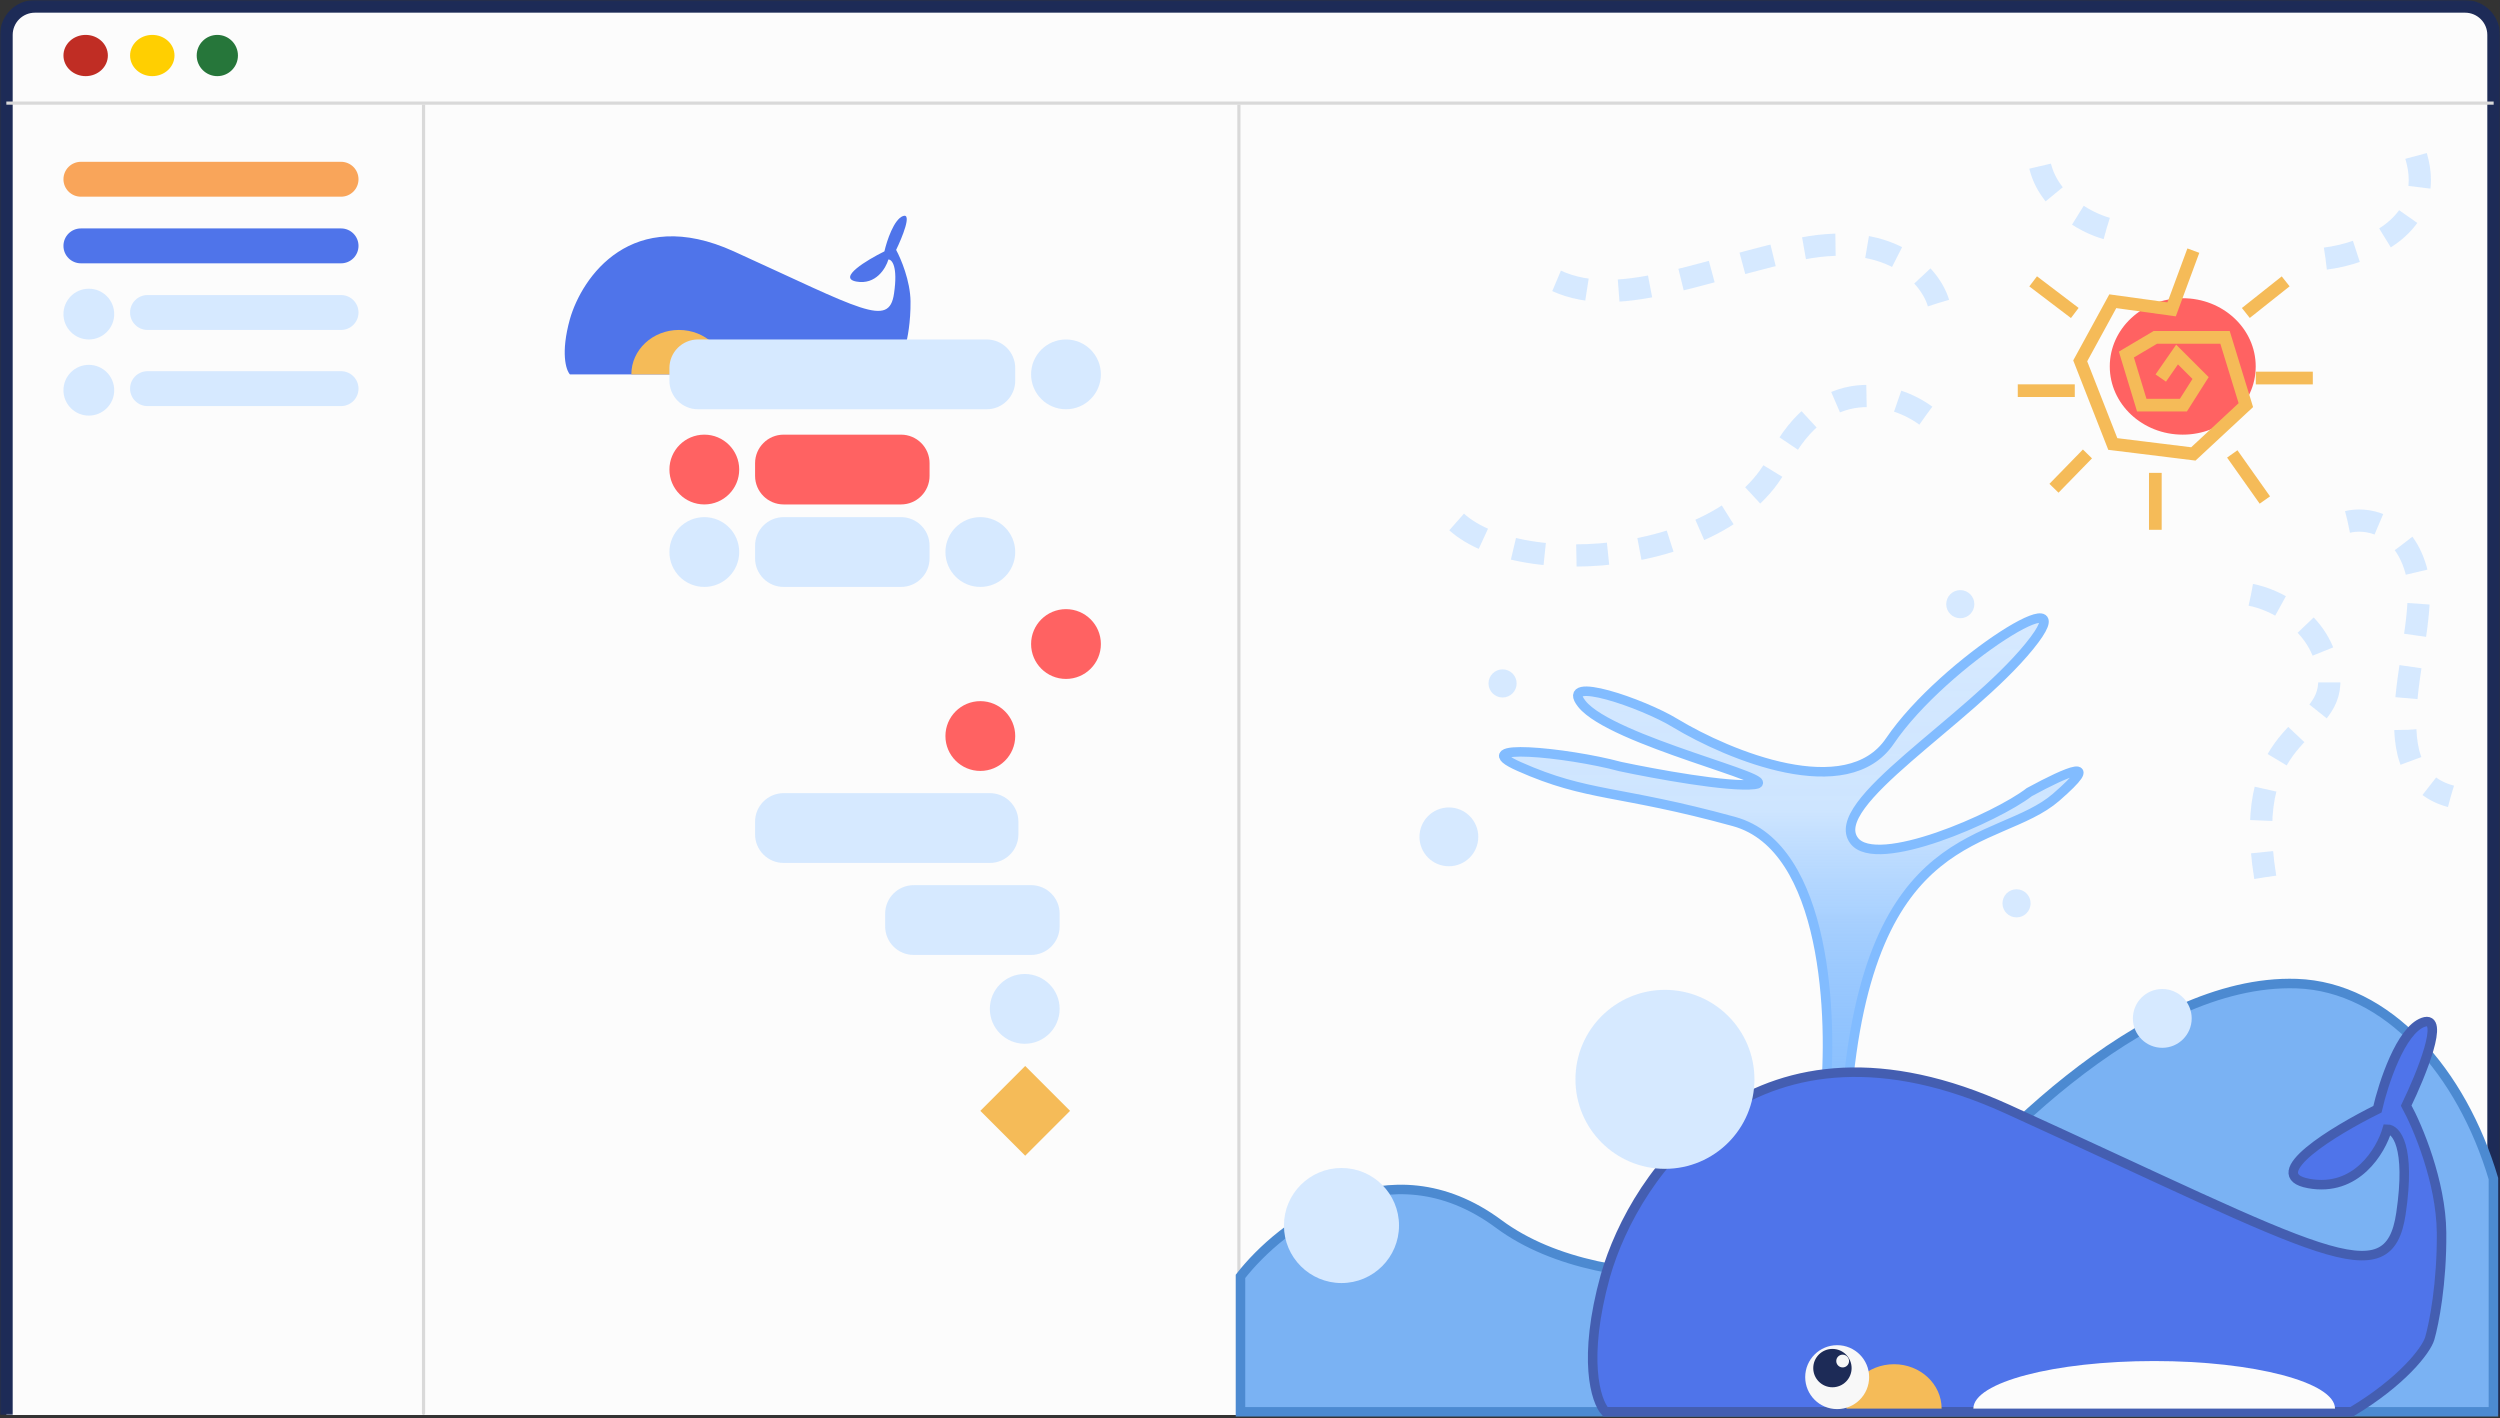
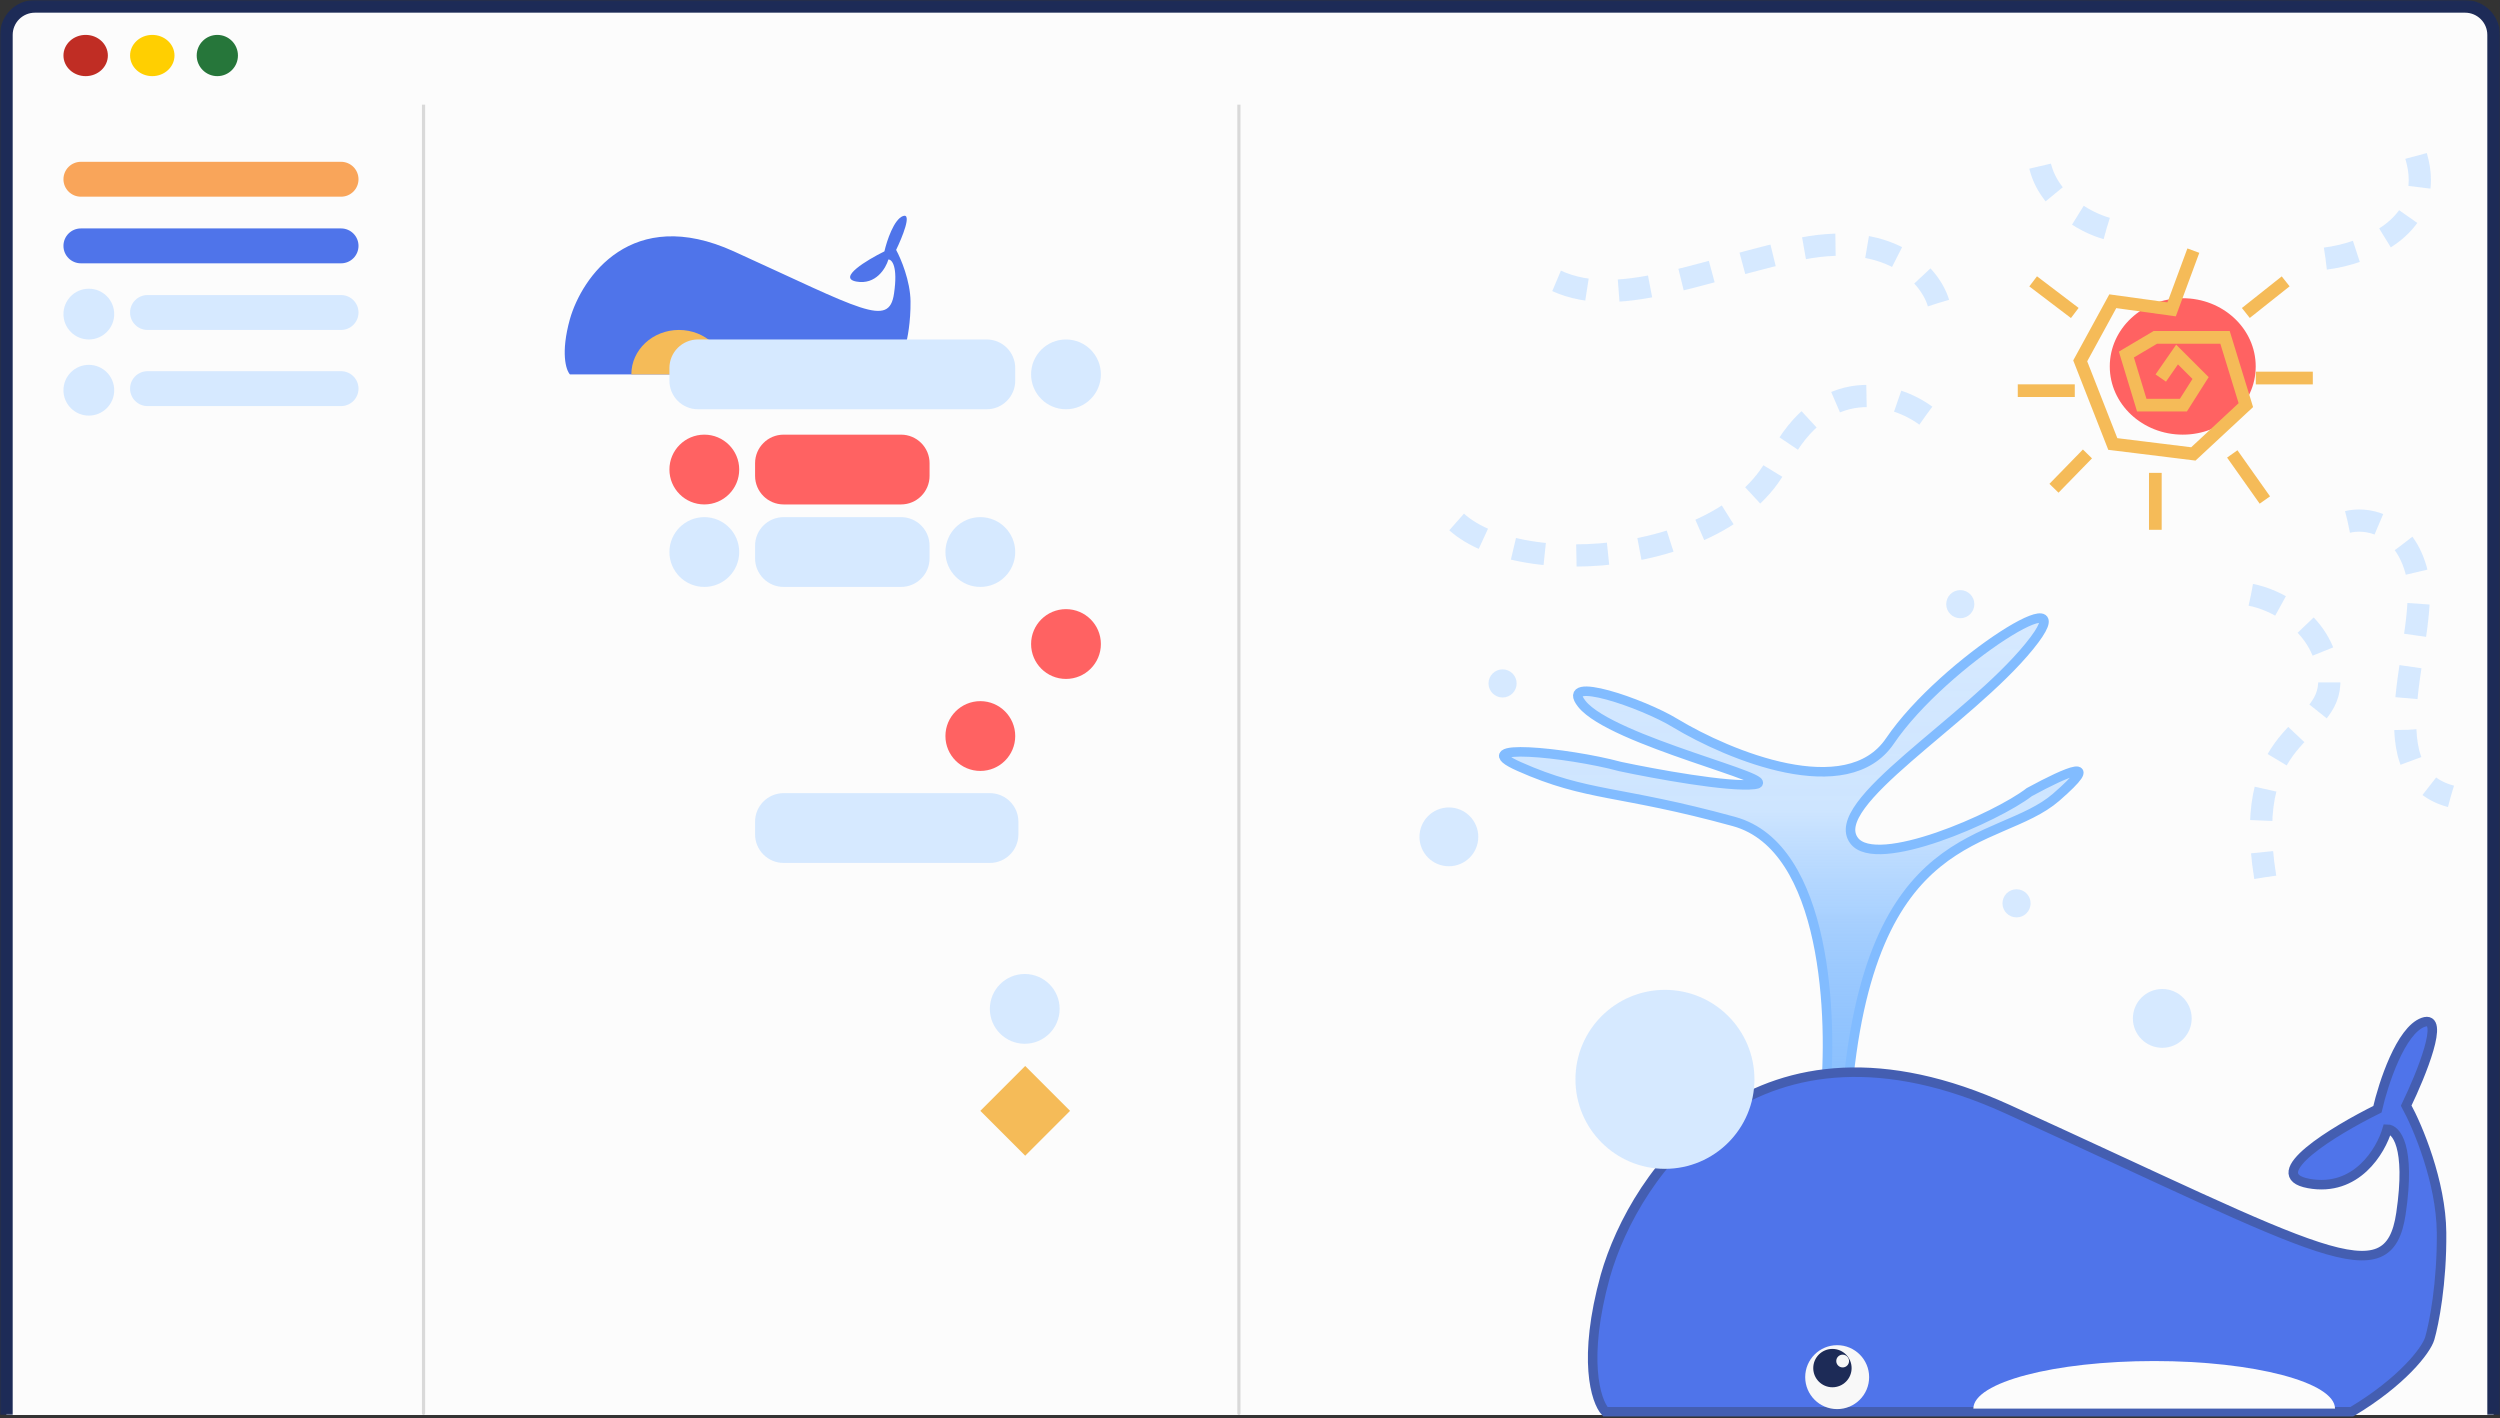
<svg xmlns="http://www.w3.org/2000/svg" width="788" height="447" viewBox="0 0 788 447" fill="none">
  <rect x="0" y="0" width="788" height="447" fill="#333333" stroke="none" />
  <mask id="path-1-outside-1_1030_7516" maskUnits="userSpaceOnUse" x="0" y="0" width="788" height="446" fill="black">
    <rect fill="white" width="788" height="446" />
    <path d="M2 11C2 6.029 6.029 2 11 2H777C781.971 2 786 6.029 786 11V446H2V11Z" />
  </mask>
  <path d="M2 11C2 6.029 6.029 2 11 2H777C781.971 2 786 6.029 786 11V446H2V11Z" fill="#FCFCFC" />
  <path d="M0 11C0 4.925 4.925 0 11 0H777C783.075 0 788 4.925 788 11H784C784 7.134 780.866 4 777 4H11C7.134 4 4 7.134 4 11H0ZM786 446H2H786ZM0 446V11C0 4.925 4.925 0 11 0V4C7.134 4 4 7.134 4 11V446H0ZM777 0C783.075 0 788 4.925 788 11V446H784V11C784 7.134 780.866 4 777 4V0Z" fill="#1D2B57" mask="url(#path-1-outside-1_1030_7516)" />
  <path d="M133 33H134V445.5C134 445.776 133.776 446 133.5 446C133.224 446 133 445.776 133 445.5V33Z" fill="#D9D9D9" />
  <path d="M390 33H391V445.5C391 445.776 390.776 446 390.5 446C390.224 446 390 445.776 390 445.5V33Z" fill="#D9D9D9" />
  <circle cx="6.5" cy="6.5" r="6.5" transform="matrix(-1 0 0 1 75 11)" fill="#26763A" />
  <ellipse cx="7" cy="6.5" rx="7" ry="6.5" transform="matrix(-1 0 0 1 55 11)" fill="#FFCF01" />
  <ellipse cx="7" cy="6.5" rx="7" ry="6.5" transform="matrix(-1 0 0 1 34 11)" fill="#C02D24" />
-   <rect width="784" height="1" transform="matrix(1 0 0 -1 2 33)" fill="#D9D9D9" />
-   <path d="M391 402.317C403.627 386.064 437.585 360.004 472.403 385.795C507.221 411.586 572.881 401.377 601.358 393.049C621.91 364.706 675.185 308.422 723.866 310.034C752.549 310.984 775.943 337.898 785.927 371.5V445H391V402.317Z" fill="#7AB2F3" stroke="#4C8AD1" stroke-width="3" />
  <path d="M575.164 347.194C577.851 321.134 575.89 267 546.552 258.94C509.881 248.866 500.612 251.284 478.851 241.612C461.761 234.017 493.761 237.045 510.687 241.612C521.433 243.896 544.94 248.221 553 247.254C563.075 246.045 507.866 233.552 498.597 221.866C491.182 212.517 517.94 221.731 528.015 227.911C544.94 238.12 582.176 253.54 595.716 233.552C612.642 208.567 658.985 179.955 639.642 203.731C620.299 227.507 575.567 253.298 584.433 264.985C591.525 274.334 629.433 257.597 639.642 249.672C652 242.955 662.934 238.388 648.104 251.284C629.567 267.403 588.866 258.537 582.015 347.194C576.534 418.119 575.164 376.746 575.164 347.194Z" fill="url(#paint0_linear_1030_7516)" stroke="#82BCFF" stroke-width="3" />
  <path d="M632.842 349.632C553.648 313.549 515.289 369.615 506.008 402.159C498.749 428.422 502.984 441.649 506.008 444.979H741.276C756.95 435.616 764.762 425.662 765.862 421.856C767.168 417.384 769.739 404.442 769.574 388.456C769.41 372.47 762.081 355.151 758.438 348.49C763.181 338.689 770.894 319.715 763.8 322.227C756.706 324.739 751.22 341.544 749.364 349.632C735.89 356.293 712.695 370.3 727.709 373.041C742.723 375.781 750.464 362.764 752.457 355.912C755.207 355.912 759.923 361.222 756.788 382.461C752.87 409.01 731.834 394.736 632.842 349.632Z" fill="#4F74EA" stroke="#445EB1" stroke-width="3" />
  <circle cx="456.687" cy="263.776" r="9.269" fill="#D6E9FF" />
  <circle cx="681.552" cy="321" r="9.269" fill="#D6E9FF" />
  <circle cx="524.791" cy="340.209" r="28.209" fill="#D6E9FF" />
-   <path d="M582 444C582 436.268 588.716 430 597 430C605.284 430 612 436.268 612 444H582Z" fill="#F5BB58" />
  <path d="M622 444C622 435.716 647.52 429 679 429C710.48 429 736 435.716 736 444H622Z" fill="#FCFCFC" />
-   <circle cx="422.836" cy="386.284" r="18.134" fill="#D6E9FF" />
  <circle cx="473.612" cy="215.418" r="4.433" fill="#D6E9FF" />
  <circle cx="635.612" cy="284.731" r="4.433" fill="#D6E9FF" />
  <circle cx="617.881" cy="190.433" r="4.433" fill="#D6E9FF" />
  <circle cx="579.075" cy="434.075" r="10.075" fill="#F8F8F8" />
  <circle cx="577.582" cy="431.224" r="6.045" fill="#1D2B57" />
  <circle cx="580.806" cy="429" r="2.015" fill="#F8F8F8" />
  <ellipse cx="688" cy="115.5" rx="23" ry="21.5" fill="#FF6262" />
  <circle cx="28" cy="99" r="8" fill="#D6E9FF" />
  <circle cx="28" cy="123" r="8" fill="#D6E9FF" />
  <path d="M681.074 119.155L686.209 111.751L693.626 119.155L688.206 127.699H675.083L670.233 111.751L679.362 106.34H701.328L707.89 127.699L691.344 143.078L665.954 139.945L655.684 113.744L665.954 94.948L684.497 97.511L691.344 79M653.972 98.65L640.85 88.683M653.972 123.142H636M657.966 143.078L647.411 153.9M679.362 149.058V167M703.61 143.078L713.88 157.602M711.028 119.155H729M707.89 98.65L720.442 88.683" stroke="#F5BB58" stroke-width="4" />
  <path d="M20 56.5C20 53.462 22.462 51 25.5 51H107.5C110.538 51 113 53.462 113 56.5C113 59.538 110.538 62 107.5 62H25.5C22.462 62 20 59.538 20 56.5Z" fill="#F9A55A" />
  <path d="M20 77.5C20 74.462 22.462 72 25.5 72H107.5C110.538 72 113 74.462 113 77.5C113 80.538 110.538 83 107.5 83H25.5C22.462 83 20 80.538 20 77.5Z" fill="#4F74EA" />
  <path d="M41 98.5C41 95.462 43.462 93 46.5 93H107.5C110.538 93 113 95.462 113 98.5C113 101.538 110.538 104 107.5 104H46.5C43.462 104 41 101.538 41 98.5Z" fill="#D6E9FF" />
  <path d="M41 122.5C41 119.462 43.462 117 46.5 117H107.5C110.538 117 113 119.462 113 122.5C113 125.538 110.538 128 107.5 128H46.5C43.462 128 41 125.538 41 122.5Z" fill="#D6E9FF" />
  <path d="M611 95.5C608.5 87 595.8 71.8 565 79C526.5 88 503 100 482.5 83.5M607 131C597.5 124 574.9 117.1 560.5 145.5C542.5 181 465 184 454 157.5M709.5 187.5C716.667 188.833 731.6 195.6 734 212C737 232.5 706 227 714 276.5M740 164.5C745.333 163.167 757.1 164.3 761.5 179.5C767 198.5 744.5 243.5 772.5 251M664 72C657.333 70.167 643.7 63 642.5 49M733 81.5C745.333 80 768.3 71.4 761.5 49" stroke="#D6E9FF" stroke-width="7" stroke-dasharray="10 10" />
  <path d="M231.299 79.234C199.039 64.564 183.413 87.359 179.633 100.59C176.676 111.268 178.401 116.646 179.633 118H275.47C281.854 114.193 285.037 110.146 285.485 108.599C286.017 106.78 287.064 101.519 286.997 95.019C286.93 88.52 283.945 81.478 282.46 78.77C284.393 74.785 287.535 67.071 284.645 68.092C281.755 69.114 279.52 75.946 278.764 79.234C273.275 81.943 263.827 87.638 269.943 88.752C276.059 89.866 279.212 84.573 280.024 81.788C281.144 81.788 283.065 83.947 281.788 92.582C280.192 103.376 271.623 97.573 231.299 79.234Z" fill="#4F74EA" />
  <path d="M199 118C199 110.268 205.716 104 214 104C222.284 104 229 110.268 229 118H199Z" fill="#F5BB58" />
  <circle cx="222" cy="148" r="11" fill="#FF6262" />
  <circle cx="309" cy="174" r="11" fill="#D6E9FF" />
  <circle cx="336" cy="203" r="11" fill="#FF6262" />
  <circle cx="309" cy="232" r="11" fill="#FF6262" />
  <circle cx="222" cy="174" r="11" fill="#D6E9FF" />
  <circle cx="336" cy="118" r="11" fill="#D6E9FF" />
  <circle cx="323" cy="318" r="11" fill="#D6E9FF" />
  <path d="M211 116C211 111.029 215.029 107 220 107H311C315.971 107 320 111.029 320 116V120C320 124.971 315.971 129 311 129H220C215.029 129 211 124.971 211 120V116Z" fill="#D6E9FF" />
  <path d="M238 146C238 141.029 242.029 137 247 137H284C288.971 137 293 141.029 293 146V150C293 154.971 288.971 159 284 159H247C242.029 159 238 154.971 238 150V146Z" fill="#FF6262" />
  <path d="M238 172C238 167.029 242.029 163 247 163H284C288.971 163 293 167.029 293 172V176C293 180.971 288.971 185 284 185H247C242.029 185 238 180.971 238 176V172Z" fill="#D6E9FF" />
-   <path d="M279 288C279 283.029 283.029 279 288 279H325C329.971 279 334 283.029 334 288V292C334 296.971 329.971 301 325 301H288C283.029 301 279 296.971 279 292V288Z" fill="#D6E9FF" />
  <path d="M309 350.142L323.142 336L337.284 350.142L323.142 364.284L309 350.142Z" fill="#F5BB58" />
  <path d="M238 259C238 254.029 242.029 250 247 250H312C316.971 250 321 254.029 321 259V263C321 267.971 316.971 272 312 272H247C242.029 272 238 267.971 238 263V259Z" fill="#D6E9FF" />
  <defs>
    <linearGradient id="paint0_linear_1030_7516" x1="564.614" y1="194.824" x2="564.614" y2="386.356" gradientUnits="userSpaceOnUse">
      <stop stop-color="#D6E9FF" />
      <stop offset="0.316" stop-color="#CCE4FF" stop-opacity="0.964" />
      <stop offset="1" stop-color="#0076FF" stop-opacity="0.44" />
    </linearGradient>
  </defs>
</svg>